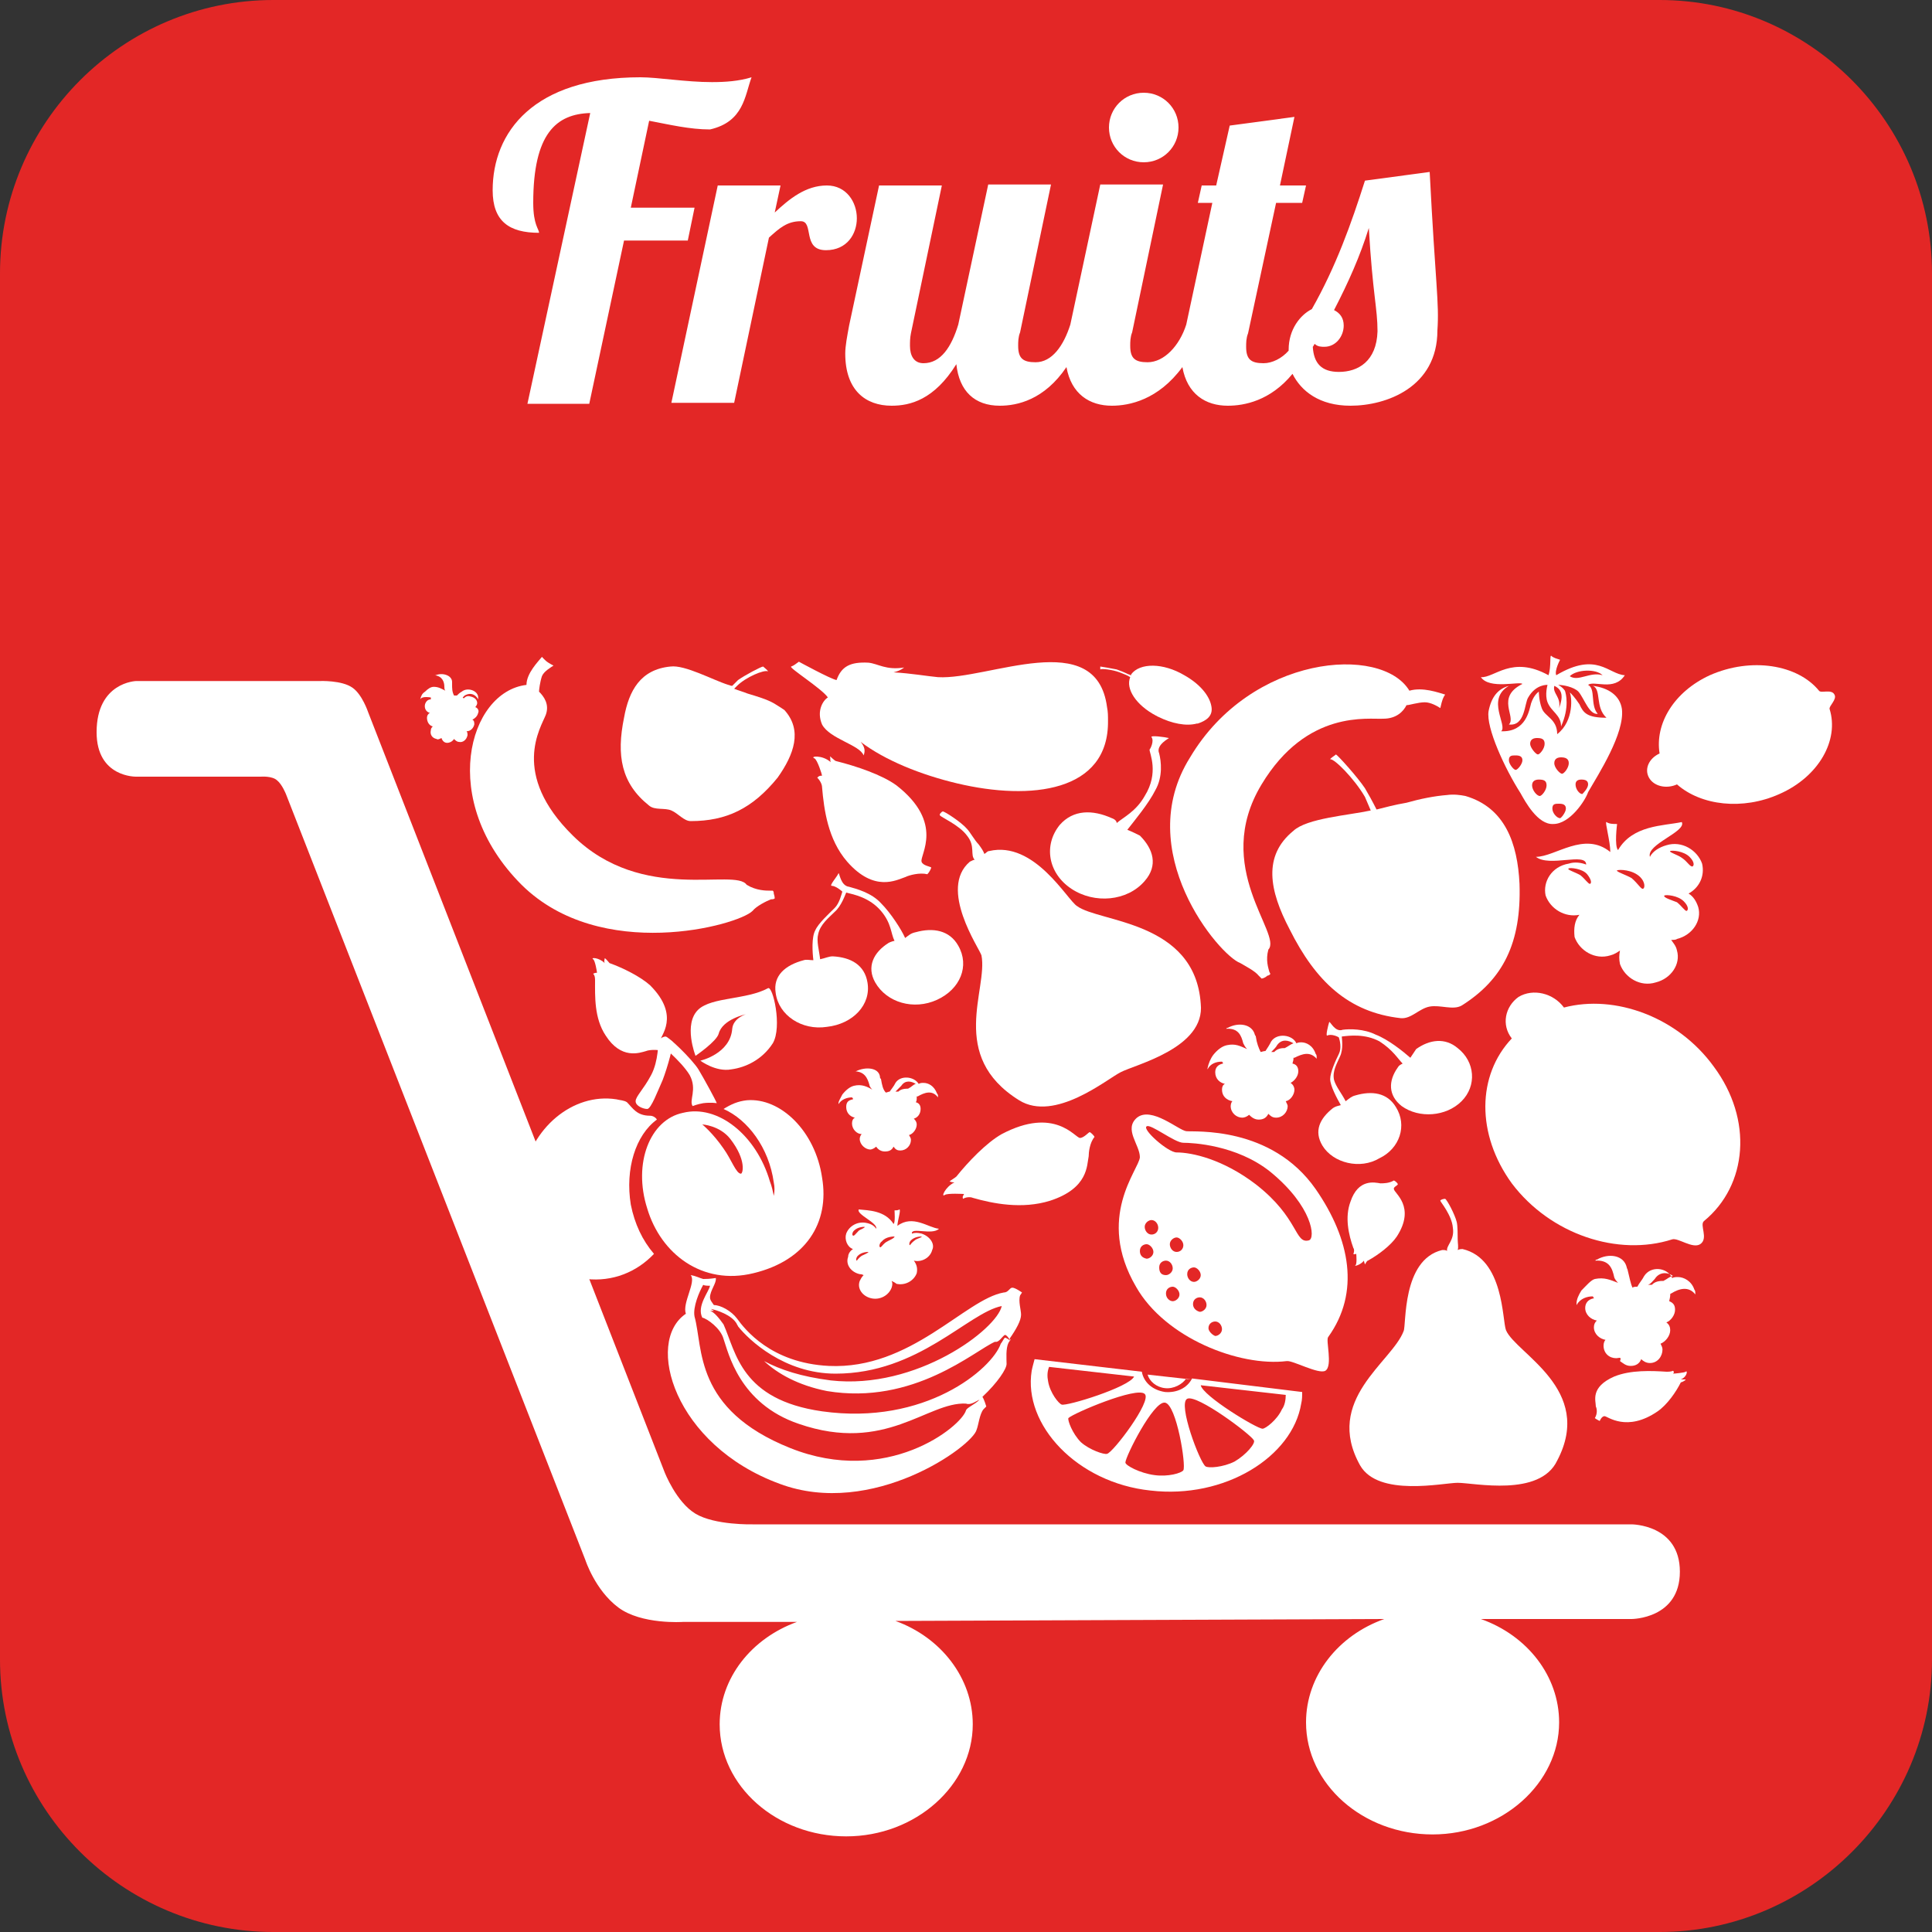
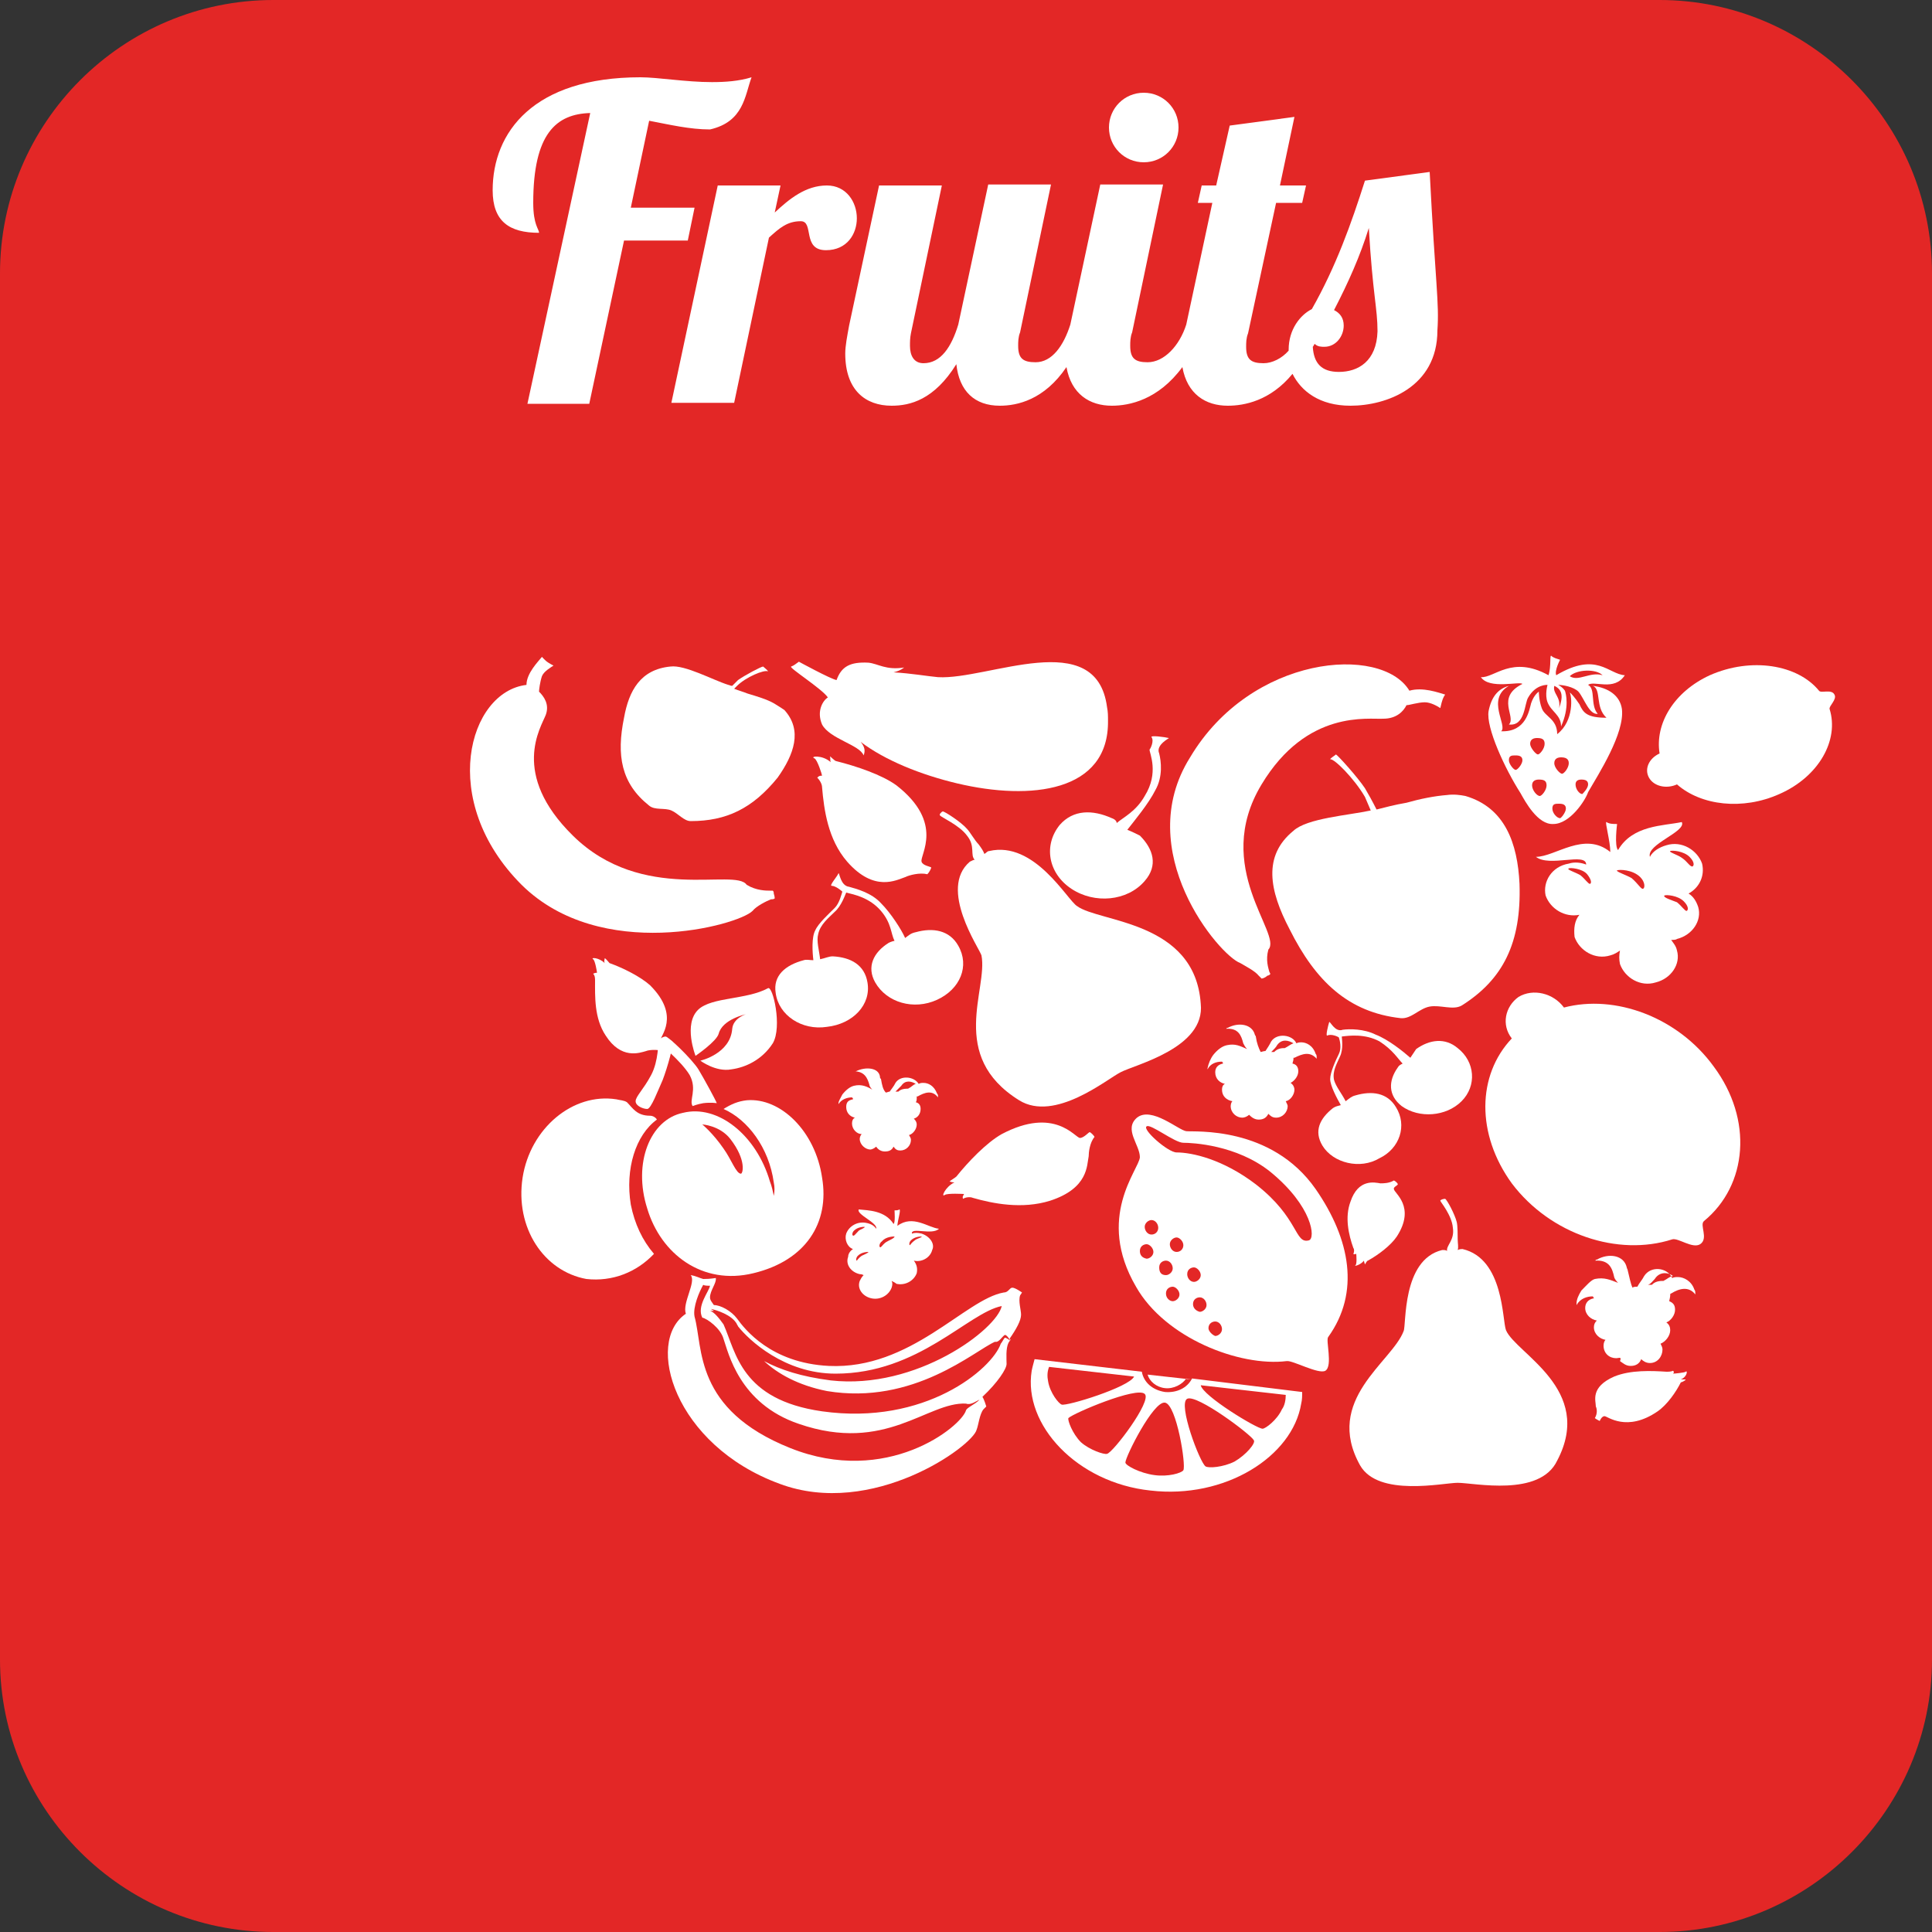
<svg xmlns="http://www.w3.org/2000/svg" version="1.1" id="Layer_1" x="0px" y="0px" viewBox="0 0 200 200" style="enable-background:new 0 0 200 200;" xml:space="preserve">
  <rect x="0" y="0" width="200" height="200" fill="#333333" stroke="none" />
  <style type="text/css">
	.st0{fill:#E32726;}
	.st1{fill:#FFFFFF;}
</style>
  <path class="st0" d="M171.8,200H28.3C12.7,200,0,187.3,0,171.8V28.3C0,12.7,12.7,0,28.3,0h143.5C187.3,0,200,12.7,200,28.3v143.5  C200,187.3,187.3,200,171.8,200z" />
  <g>
    <path class="st1" d="M71.9,21.5h-6.6l1.9-9c2.1,0.4,4.2,0.9,6.3,0.9c3.5-0.8,3.6-3.5,4.3-5.4c-1.3,0.4-2.7,0.5-4.1,0.5   C71,8.5,68.1,8,66.3,8C55.2,8,51,13.7,51,19.7c0,3.2,1.7,4.4,4.8,4.4c0-0.4-0.6-0.8-0.6-3.1c0-7.2,2.4-9.2,5.9-9.3l-6.5,30.1H61   l3.6-16.9h6.6L71.9,21.5z" />
    <path class="st1" d="M88.7,22.6c0-1.7-1.1-3.4-3.1-3.4c-2.2,0-3.9,1.4-5.4,2.8l0.6-2.8h-6.5l-4.8,22.5H76l3.6-17.1   c1.1-1,1.9-1.7,3.3-1.7s0.1,3,2.6,3C87.7,25.9,88.7,24.2,88.7,22.6z" />
    <path class="st1" d="M118.4,16.8c2,0,3.6-1.6,3.6-3.6s-1.6-3.6-3.6-3.6s-3.6,1.6-3.6,3.6S116.4,16.8,118.4,16.8z" />
    <path class="st1" d="M148,17.8l-6.7,0.9c-1.4,4.4-3,8.9-5.5,13.3c-1.2,0.6-2.4,2.1-2.4,4.2c0,0,0,0,0,0.1c-0.7,0.8-1.7,1.3-2.6,1.3   c-1.3,0-1.8-0.4-1.8-1.7c0-0.4,0-0.9,0.2-1.4l2.9-13.5h2.7l0.4-1.8h-2.7l1.5-7.1l-6.7,0.9l-1.4,6.2h-1.5L124,21h1.5l-2.7,12.6l0,0   c-0.7,2.2-2.3,3.9-4,3.9c-1.3,0-1.8-0.4-1.8-1.7c0-0.4,0-0.9,0.2-1.4l3.2-15.3h-6.5l-3.1,14.5l0,0c-0.7,2.2-1.9,3.9-3.6,3.9   c-1.3,0-1.8-0.4-1.8-1.7c0-0.4,0-0.9,0.2-1.4l3.2-15.3h-6.5l-3.1,14.5c-0.7,2.3-1.8,4-3.6,4c-1,0-1.4-0.8-1.4-1.8   c0-0.4,0-0.8,0.1-1.3l3.2-15.3H91l-3.1,14.5c-0.2,1.1-0.4,2.1-0.4,2.9c0,3.8,2.1,5.4,4.8,5.4c1.9,0,4.4-0.6,6.7-4.3   c0.3,2.8,1.9,4.3,4.5,4.3c1.8,0,4.6-0.6,6.9-4c0.5,2.8,2.4,4,4.7,4c1.8,0,4.8-0.6,7.3-4c0.5,2.8,2.4,4,4.7,4c1.7,0,4.4-0.5,6.7-3.3   c0.9,1.8,2.8,3.3,6,3.3c3.7,0,9-1.9,9-7.8C149,31.3,148.6,29.5,148,17.8z M138.6,38.5c-1.8,0-2.6-0.9-2.7-2.6   c0.1-0.1,0.1-0.2,0.2-0.3c0.3,0.3,0.7,0.3,1,0.3c1.2,0,2-1.1,2-2.2c0-0.8-0.4-1.3-1-1.6c1.5-2.9,2.7-5.6,3.6-8.5   c0.4,6.9,0.9,8.3,0.9,10.7C142.5,37.4,140.6,38.5,138.6,38.5z" />
  </g>
  <g>
    <g>
      <path class="st1" d="M80.7,153.6c9.6,3.6,20-3.9,20.4-5.6c0.2-0.5,0.3-1.6,0.7-2.1l0.3-0.3c0,0-0.2-0.7-0.4-1    c1.6-1.5,2.5-2.9,2.5-3.4s-0.1-1.6,0.2-2.2l0.2-0.3c0,0,0-0.1-0.1-0.1c0.7-1,1.2-1.9,1.2-2.5c0-0.5-0.3-1.4-0.1-2l0.2-0.3    c0,0-0.7-0.5-1-0.5s-0.4,0.5-0.9,0.5c-4,0.7-9.6,8-18.1,7.6c-6-0.3-8.7-3.8-9.5-4.9c-0.6-0.8-1.7-1.4-2.4-1.4    c-0.2-0.3-0.4-0.5-0.4-0.8c0-0.7,0.7-1.5,0.6-2c-0.7,0.1-1,0.1-1.3,0.1l0,0c-0.4-0.1-0.7-0.3-1.3-0.4c0.6,0.7-0.9,2.9-0.5,4    C66.7,138.9,69.8,149.6,80.7,153.6z M85.1,146.1c-8.4-1.2-8.9-6.1-10.2-9c-0.5-0.7-1-1.3-1.4-1.4c0.1,0,0.2,0,0.4,0    c-0.1-0.1-0.2-0.1-0.3-0.2c0.5,0.1,2.2,0.6,2.7,1.6c0,0.1,0.1,0.1,0.1,0.2c1.1,1.4,4.8,4.9,10.1,4.9c8.6,0,13.7-6.3,17.2-7    c-0.5,2.4-8.8,8.7-17.7,7.7c-3.1-0.4-5.2-1.1-6.9-2c1.4,1.3,3.5,2.5,6.5,3.1c9,1.5,15.3-4.2,17.4-5.1c0.4,0.1,0.7-0.5,1-0.7    c0.2-0.1,0.6,0.6,0.6,0.6s-0.5-0.4-0.6-0.3c-0.1,0.1-0.3,0.5-0.4,0.6C102.7,141.7,95.8,147.6,85.1,146.1z M72.8,133    c0.1,0.1,0.5,0.1,0.7,0.1c-0.1,0.6-1.4,2.1-0.8,3.3c0.5,0.1,1.9,1.1,2.2,2.2c0.5,1.4,1.6,6.7,7.8,8.8c9,3.1,13.3-2.3,17.3-2.1    c0.5,0.2,1.1-0.3,1.4-0.4c-0.5,0.5-1.3,0.8-1.4,1.1c-0.5,1.7-8.2,7.9-18.2,3.9c-10-4-9-10.4-9.9-13.6    C71.7,135.3,72.4,133.7,72.8,133z" />
    </g>
    <g>
      <path class="st1" d="M67.4,111.3c0.8-1.5,0.7-3.4,0.8-3.5s1.2-0.2,1.4,0c0.2,0.2-0.5,2.7-1,4c-0.5,1.1-1.2,3-1.6,3    s-1.2-0.3-1.2-0.8S66.6,112.8,67.4,111.3z" />
      <path class="st1" d="M54.1,121.9c0.8-5.1,5.2-8.8,9.7-8.1c0.4,0.1,0.8,0.1,1.1,0.3c0.6,0.6,1,1.4,2.4,1.4c0.3,0,0.6,0.2,0.7,0.4    c-2.2,1.6-3.3,5.1-2.7,8.8c0.4,2,1.2,3.7,2.4,5.1c-1.8,1.9-4.3,2.9-7,2.6C56.3,131.6,53.3,127.1,54.1,121.9z" />
      <g>
        <path class="st1" d="M71.4,111.3c-0.9-1.5-3.2-3.3-3.3-3.5c-0.1-0.1,0.5-0.5,0.8-0.5c0.3,0,2.7,2.3,3.4,3.4     c0.6,1,1.8,3.2,1.9,3.5c0,0-0.6-0.1-1.4,0c-0.6,0.1-1.1,0.3-1.1,0.3C71.3,113.9,72.2,112.8,71.4,111.3z" />
        <g>
          <path class="st1" d="M67,125.1c1.4,4.7,5.7,8,11,6.7c5.4-1.3,7.9-5.2,7.1-9.9c-0.7-4.8-4.3-8.3-7.8-8c-0.9,0.1-1.6,0.4-2.4,0.9      c2.5,1.1,4.7,4,5.2,7.6c0.1,0.5,0.1,0.9,0,1.4c-0.1-0.5-0.2-1-0.4-1.5c-1.4-4.8-5.4-8-9-7.1C67.3,115.9,65.5,120.4,67,125.1z       M72.7,116.4c0,0,1.8,0.1,2.9,1.5c1.7,2.2,1.3,3.6,1.1,3.6c-0.5,0-1-1.5-1.8-2.6C73.8,117.3,72.7,116.4,72.7,116.4z" />
        </g>
        <path class="st1" d="M79.5,102.3c0.5-0.3,1.5,4,0.5,5.7c-1.1,1.7-2.8,2.5-4.3,2.7c-1.6,0.3-3.2-0.9-3.2-0.9s3.1-0.7,3.3-3.3     c0.1-1.1,1.4-1.5,1.4-1.5s-2.4,0.5-2.8,2c-0.2,0.8-2.4,2.3-2.4,2.3s-1.3-3.3,0.3-4.8C73.7,103.2,77.3,103.5,79.5,102.3z" />
      </g>
    </g>
    <g>
      <path class="st1" d="M153.3,70.1c0.9,1.3,4,0.4,4.3,0.7c-2.8,1.4-0.6,3.4-1.4,4.2c1.7,0.2,1.6-2.2,2-2.8c0.8-1.4,2-1.3,2-1.3    s-0.3,1,0,1.8c0.4,1,1.4,1.3,1.4,2.5c0.9-2,0.5-3.4,0.4-3.7c-0.2-0.3-0.5-0.5-0.7-0.6c0.5,0,1.6,0.2,2.1,0.7    c0.6,0.7,1.1,2.4,2,2.3c-0.8-0.9-0.2-2.6-1-3c0.6-0.5,2.7,0.7,3.8-1c-1.7-0.1-2.9-2.5-7.1,0c-0.2-0.5,0.4-1.6,0.4-1.6    c-0.3-0.1-0.7-0.2-0.9-0.4c-0.2-0.2,0,1.1-0.3,2C156.5,67.8,154.7,70.2,153.3,70.1z M162.5,70c0.7-0.7,2.7-0.8,3.4-0.1    C164.6,69.5,163.4,70.6,162.5,70z M160.9,71c0.9,0.4,0.9,1.2,0.5,2.3C161.6,72.1,160.7,71.8,160.9,71z" />
      <path class="st1" d="M154.1,73.6c-0.3,1.7,1.7,6,3.3,8.5c0.5,0.9,1.8,3.3,3.4,3.2c1.7,0,3.3-2.4,3.6-3.3c1.1-1.9,3.8-6.1,3.5-8.6    c-0.2-1.4-1.4-2.2-3-2.4c0.9,0.4,0.2,2.2,1.4,3.3c-2,0-2.4-0.5-2.8-1.4c-0.4-0.6-0.9-1.2-1-1.2c0.2,0.3,0.5,2.9-1.3,4.3    c0-1.6-1.3-1.8-1.6-2.7c-0.3-0.8-0.3-1.7-0.3-1.7s-0.5,0.3-0.8,1.2c-0.2,0.7-0.5,3-3.1,2.9c0.7-0.6-1.6-3.3,0.8-4.7    C155.1,71.3,154.4,72.1,154.1,73.6z M163.1,81.2c0-0.4,0.3-0.5,0.6-0.5c0.4,0,0.7,0.1,0.7,0.5c0,0.4-0.5,0.9-0.6,1    C163.5,82.2,163.1,81.7,163.1,81.2z M162.4,79c0,0.5-0.5,1.1-0.7,1.1c-0.2,0-0.8-0.6-0.8-1.1s0.4-0.6,0.7-0.6    C162,78.4,162.4,78.5,162.4,79z M160.7,83.7c0-0.5,0.3-0.5,0.7-0.5c0.4,0,0.7,0.1,0.7,0.5s-0.5,1-0.6,1    C161.2,84.7,160.7,84.2,160.7,83.7z M158.6,81.3c0-0.5,0.4-0.6,0.7-0.6c0.5,0,0.8,0.1,0.8,0.6c0,0.5-0.5,1.1-0.7,1.1    C159.1,82.4,158.6,81.8,158.6,81.3z M158.4,77c0-0.5,0.4-0.6,0.7-0.6c0.5,0,0.8,0.1,0.8,0.6c0,0.5-0.5,1.1-0.7,1.1    C159,78.1,158.4,77.4,158.4,77z M156.2,78.7c0-0.5,0.3-0.5,0.7-0.5c0.4,0,0.7,0.1,0.7,0.5s-0.5,1-0.7,1S156.2,79.1,156.2,78.7z" />
    </g>
    <path class="st1" d="M160,92.7c0.5,1.4,2,2.3,3.5,2c-0.5,0.6-0.6,1.4-0.5,2.3c0.5,1.4,2.1,2.4,3.7,1.9c0.4-0.1,0.7-0.3,1-0.5   c-0.1,0.5-0.1,0.9,0,1.4c0.5,1.4,2.1,2.4,3.7,1.9c1.6-0.4,2.6-1.9,2.2-3.3c-0.1-0.5-0.4-0.8-0.6-1.1c0.2,0,0.5,0,0.6-0.1   c1.6-0.4,2.6-1.9,2.2-3.3c-0.2-0.6-0.5-1.1-1-1.4c1.1-0.6,1.7-1.8,1.4-3.1c-0.5-1.4-2.1-2.4-3.7-1.9c-0.7,0.2-1.4,0.6-1.7,1.2   c-0.4-1.3,3.8-2.6,3.3-3.6c-1.9,0.4-5.1,0.3-6.6,2.9c-0.4-0.4-0.1-2.7-0.1-2.7c-0.4,0-0.8,0-1.1-0.2c-0.2-0.1,0.4,2,0.4,3.1   c-2.7-2.2-5.7,0.5-7.7,0.5c1.4,1.1,5.2-0.5,5.2,0.8c-0.5-0.2-1.2-0.3-1.8-0.1C160.6,89.7,159.7,91.3,160,92.7z M174.1,88.8   c-0.4-0.3-1.4-0.6-1.2-0.7c0.2-0.1,1.4,0,2,0.6c0.5,0.5,0.5,0.9,0.3,1C174.9,89.7,174.7,89.2,174.1,88.8z M172.3,92.7   c0.2-0.1,1.4,0,2,0.6c0.5,0.5,0.5,0.9,0.3,1c-0.2,0-0.5-0.5-1-0.9C173.1,93.2,172.1,92.9,172.3,92.7z M167.4,90.1   c0.2-0.1,1.6-0.1,2.4,0.7c0.5,0.5,0.5,1.1,0.3,1.2c-0.2,0.1-0.5-0.5-1.2-1.1C168.4,90.6,167.2,90.2,167.4,90.1z M162.4,89.9   c0.1-0.1,1.4,0,1.9,0.6c0.4,0.5,0.5,0.9,0.3,1c-0.2,0-0.5-0.5-1-0.9C163.1,90.3,162.1,90,162.4,89.9z" />
    <path class="st1" d="M95.4,127.7c-0.4-0.1-0.7-0.1-1,0c-0.1-0.7,2.1,0.2,2.8-0.5c-1.1-0.1-2.7-1.5-4.3-0.3c0-0.5,0.4-1.7,0.2-1.7   c-0.1,0.1-0.4,0.1-0.5,0.1c0,0,0.1,1.3-0.1,1.4c-0.9-1.4-2.6-1.4-3.6-1.5c-0.3,0.5,2,1.4,1.8,2c-0.2-0.3-0.5-0.5-1-0.6   c-0.9-0.2-1.8,0.3-2.1,1.1c-0.2,0.6,0.1,1.4,0.7,1.6c-0.3,0.2-0.5,0.5-0.5,0.8c-0.3,0.8,0.3,1.6,1.2,1.8c0.1,0,0.2,0,0.4,0.1   c-0.2,0.2-0.3,0.4-0.4,0.6c-0.3,0.8,0.3,1.6,1.2,1.8c0.9,0.2,1.8-0.3,2.1-1.1c0.1-0.3,0.1-0.5,0-0.7c0.2,0.1,0.4,0.2,0.5,0.3   c0.9,0.2,1.8-0.3,2.1-1.1c0.1-0.5,0-0.9-0.3-1.3c0.8,0.2,1.7-0.3,1.9-1.1C96.8,128.8,96.3,128,95.4,127.7z M88.3,127.9   c-0.1,0-0.1-0.3,0.1-0.5c0.4-0.4,1-0.4,1.1-0.4c0.1,0.1-0.5,0.3-0.6,0.4C88.6,127.7,88.4,128,88.3,127.9z M89.2,130   c-0.3,0.2-0.5,0.5-0.5,0.5c-0.1,0-0.1-0.3,0.1-0.5c0.4-0.4,1-0.4,1.1-0.4C89.9,129.7,89.4,129.9,89.2,130z M91.7,128.6   c-0.4,0.3-0.5,0.6-0.6,0.5c-0.1,0-0.1-0.4,0.2-0.6c0.4-0.5,1.2-0.5,1.3-0.5C92.6,128.2,92,128.4,91.7,128.6z M94.7,128.4   c-0.3,0.2-0.5,0.5-0.5,0.5c-0.1,0-0.1-0.3,0.1-0.5c0.4-0.4,1-0.4,1.1-0.4C95.5,128.1,94.9,128.2,94.7,128.4z" />
    <g>
      <path class="st1" d="M117.6,133.2c3,5.3,10.7,8.3,15.6,7.7c0.6-0.1,3.3,1.4,4,1c0.8-0.5,0-3.2,0.3-3.5c3.3-4.6,2.3-10.1-1.3-15.3    c-4.6-6.6-12.6-5.9-13.4-6c-0.8-0.1-3.6-2.6-5.1-1.4c-1.4,1.2,0.3,2.8,0.3,4.1C117.9,121.1,113.4,126,117.6,133.2z M130,122.6    c-3.4-2.6-6.6-3.3-8.2-3.3c-0.9,0-3.6-2.4-3.1-2.7c0.4-0.3,2.9,1.7,3.8,1.7s5.5,0.2,9,3c4.4,3.6,4.7,6.9,4,7.1    C134,128.8,134.5,126.1,130,122.6z M125.1,137.5c0-0.5,0.4-0.7,0.7-0.7c0.4,0,0.7,0.4,0.7,0.8s-0.4,0.7-0.7,0.7    C125.5,138.2,125.1,137.8,125.1,137.5z M123.5,135c0-0.5,0.4-0.7,0.7-0.7c0.4,0,0.7,0.4,0.7,0.8s-0.4,0.7-0.7,0.7    C123.8,135.7,123.5,135.4,123.5,135z M122.9,131.9c0-0.5,0.4-0.7,0.7-0.7s0.7,0.4,0.7,0.8s-0.4,0.7-0.7,0.7    C123.2,132.7,122.9,132.3,122.9,131.9z M121.8,129.6c-0.4,0-0.7-0.4-0.7-0.8s0.4-0.7,0.7-0.7s0.7,0.4,0.7,0.8    S122.2,129.6,121.8,129.6z M120.7,133.9c0-0.5,0.4-0.7,0.7-0.7s0.7,0.4,0.7,0.8s-0.4,0.7-0.7,0.7S120.7,134.4,120.7,133.9z     M120,131.2c0-0.5,0.4-0.7,0.7-0.7c0.4,0,0.7,0.4,0.7,0.8s-0.4,0.7-0.7,0.7C120.2,132,120,131.7,120,131.2z M119.2,127.8    c-0.4,0-0.7-0.4-0.7-0.8s0.4-0.7,0.7-0.7c0.4,0,0.7,0.4,0.7,0.8C119.9,127.5,119.6,127.8,119.2,127.8z M118,129.5    c0-0.5,0.4-0.7,0.7-0.7s0.7,0.4,0.7,0.8s-0.4,0.7-0.7,0.7C118.2,130.2,118,129.9,118,129.5z" />
    </g>
    <g>
      <path class="st1" d="M119.1,154.3c7.7,0.9,14.7-3.5,15.6-9c0.1-0.4,0.1-0.8,0.1-1.2l-11.4-1.4c-0.5,1-1.6,1.5-2.8,1.4    c-1.3-0.2-2.2-1-2.4-2.1l-11.1-1.3c-0.1,0.4-0.2,0.7-0.3,1.2C105.9,147.5,111.5,153.5,119.1,154.3z M130.7,147.9    c-0.6,0-6.2-3.4-6.4-4.5l8.8,1c0,0.5-0.1,1.1-0.4,1.5C132.2,147,131,147.9,130.7,147.9z M122.9,144.8c1-0.5,6.6,3.7,6.9,4.3    c0.2,0.3-0.8,1.5-2,2.2c-1.2,0.6-2.7,0.7-3,0.5C124.2,151.4,121.9,145.3,122.9,144.8z M116.5,151.4c0-0.6,2.9-6.4,4.1-6.2    c1.2,0.2,2.2,6.5,1.9,7c-0.2,0.3-1.6,0.7-3,0.5C118,152.5,116.5,151.7,116.5,151.4z M110.6,146.8c0.5-0.5,7.1-3.3,7.9-2.5    c0.8,0.7-3.3,6.1-3.9,6.2c-0.3,0.1-1.8-0.4-2.7-1.2C111,148.4,110.5,147,110.6,146.8z M108.6,141.5l8.8,1c-0.5,1.1-7,3.1-7.5,2.9    c-0.3-0.1-1.2-1.2-1.4-2.4C108.4,142.5,108.4,142,108.6,141.5z" />
      <path class="st1" d="M120.6,143.7c-0.9-0.1-1.6-0.7-1.8-1.4l4.5,0.5l-0.5-0.1C122.4,143.3,121.5,143.8,120.6,143.7z" />
    </g>
    <path class="st1" d="M167.1,142.5c1.7-0.7,3.9-0.6,5.4-0.5c0.2,0,0.5,0,0.7-0.1c0.1,0.1,0.1,0.2,0,0.3c0.1,0,1.2-0.1,1.3-0.2   c0.2-0.2,0.2,0.5-0.5,0.8c0.2,0,0.4,0,0.5,0c0,0.1-0.4,0.3-0.5,0.3c-0.5,1-1.4,2.3-2.4,3c-3.2,2.2-5.2,0.5-5.5,0.5   c-0.3,0-0.5,0.5-0.5,0.5s-0.4-0.2-0.5-0.3c0.3-0.5,0.2-1,0.1-1.2C165.2,145,164.6,143.6,167.1,142.5z" />
    <path class="st1" d="M108.7,124.3c-2.9,0.9-5.9,0.3-8-0.3c-0.2-0.1-0.7-0.1-1,0.1c-0.1-0.2,0-0.3,0.1-0.5c-0.1,0-1.7-0.1-2,0.1   c-0.4,0.3,0-0.8,1-1.3c-0.3,0-0.5-0.1-0.5-0.1c0.1-0.1,0.6-0.4,0.7-0.5c1.2-1.5,3.1-3.5,4.7-4.4c5.5-2.9,7.6,0.4,8.1,0.4   c0.4,0,0.9-0.6,1-0.6s0.5,0.4,0.5,0.5c-0.5,0.6-0.6,1.6-0.6,2C112.5,120.6,112.7,123,108.7,124.3z" />
    <path class="st1" d="M62.7,107.2c-1.2-1.8-1.1-4.1-1.1-5.7c0-0.2,0-0.5-0.2-0.7c0.2-0.1,0.3-0.1,0.4-0.1c0-0.1-0.2-1.3-0.4-1.4   c-0.3-0.2,0.6-0.2,1.2,0.4c-0.1-0.2,0-0.4,0-0.5c0.1,0,0.4,0.4,0.5,0.5c1.4,0.5,3.2,1.4,4.2,2.3c3.2,3.2,1,5.3,1,5.8   c0,0.3,0.6,0.5,0.6,0.5s-0.2,0.4-0.4,0.5c-0.5-0.2-1.4-0.1-1.6,0C66.2,109,64.3,109.7,62.7,107.2z" />
    <path class="st1" d="M87.7,89.2c-2-2.3-2.4-5.4-2.6-7.7c0-0.3-0.2-0.7-0.5-1c0.2-0.2,0.3-0.2,0.5-0.2c0-0.1-0.5-1.7-0.8-1.8   c-0.5-0.2,0.8-0.4,1.7,0.4c-0.1-0.2,0-0.5-0.1-0.6c0.1,0,0.5,0.5,0.7,0.5c2,0.5,4.7,1.4,6.2,2.5c5,3.9,2.4,7.2,2.6,7.9   c0.1,0.4,0.9,0.5,1,0.6c0,0.1-0.2,0.5-0.4,0.7c-0.8-0.2-1.9,0.1-2.3,0.3C92.8,91.1,90.5,92.4,87.7,89.2z" />
    <path class="st1" d="M139.8,124.4c0.8-2.4,2.5-2,3.1-1.9c0.3,0,0.9,0,1.4-0.3c0.2,0.1,0.4,0.3,0.4,0.4s-0.5,0.3-0.4,0.5   c0,0.4,2.3,1.8,0.3,4.9c-0.6,0.9-1.9,1.9-3,2.5c-0.1,0-0.3,0.4-0.3,0.4c0-0.1-0.1-0.2-0.1-0.4c-0.4,0.5-1.1,0.6-0.9,0.5   c0.2-0.1,0.1-1.1,0.1-1.2c-0.1,0-0.2,0.1-0.3,0c0.1-0.2,0.1-0.5,0-0.6C139.6,127.8,139.2,126,139.8,124.4z" />
    <path class="st1" d="M145.9,71.5c1.4-0.4,3,0.2,3.7,0.4c-0.2,0.3-0.3,0.5-0.5,1.4c-0.3-0.2-1-0.6-1.6-0.6c-0.7,0-1.6,0.3-1.9,0.3   c-0.3,0.6-1,1.4-2.4,1.4c-1.5,0.1-7.9-1-12.6,6.8c-5.2,8.6,2.2,15.5,0.7,17.1c-0.3,1.1,0,1.9,0.1,2.3l0,0l0.1,0.2   c0,0.1-0.2,0.2-0.3,0.2c-0.2,0.2-0.5,0.3-0.6,0.3c-0.1-0.1-0.2-0.2-0.3-0.3l0,0c-0.4-0.5-1.4-1-1.9-1.3   c-2.2-0.8-11.3-11.6-5.2-21.3C129.5,67.8,143,66.7,145.9,71.5z" />
-     <path class="st1" d="M122.6,69.9c1.6,0.9,2.6,2.1,2.8,3.2c0.2,1-0.5,1.5-1.4,1.8l0,0c0,0,0,0-0.1,0c-1.1,0.3-2.6,0-4-0.7   c-0.1,0-0.1-0.1-0.2-0.1c-2.1-1.1-3.2-2.8-2.7-4c-0.3-0.2-0.6-0.3-1.1-0.5c-0.8-0.3-1.9-0.4-2-0.3c0,0,0-0.2,0-0.3   c0.1,0,1.2,0.2,1.7,0.3c0.3,0.1,0.8,0.3,1.2,0.5c0.1,0,0.2,0.1,0.3,0.1c0,0,0,0,0-0.1C118,68.6,120.4,68.6,122.6,69.9z" />
-     <path class="st1" d="M43.5,72.4L43.5,72.4c0.1-0.4,0.2-0.6,0.5-0.8c0.3-0.3,0.6-0.5,0.9-0.5c0.5,0,0.8,0.2,1.2,0.4   c-0.1-0.1-0.1-0.3-0.1-0.4c0-0.5-0.2-1.1-1-1.2H45c0,0,0,0,0.1,0c0.7-0.3,1.7,0,1.7,0.7c0,0,0,0.1,0,0.2c0,0.5,0,0.8,0.2,1.2   c0.1,0,0.2,0,0.3,0c0.1-0.1,0.3-0.3,0.5-0.4l0,0c0.6-0.5,1.7-0.1,1.7,0.6l0,0c0,0.1,0,0.1,0,0.2c-0.2-0.4-0.7-0.8-1.4-0.4   c-0.1,0.1-0.1,0.1-0.2,0.2l0.1,0.1c0.2-0.2,0.4-0.3,0.7-0.2c0.5,0.1,0.7,0.4,0.7,0.7c0,0.1-0.1,0.3-0.2,0.4   c0.3,0.1,0.4,0.4,0.3,0.6c-0.1,0.4-0.4,0.6-0.6,0.7c0.2,0.1,0.2,0.3,0.2,0.5c-0.1,0.4-0.4,0.7-0.8,0.7c0.1,0.1,0.1,0.3,0.1,0.4   c-0.1,0.5-0.5,0.8-0.9,0.7c-0.2,0-0.4-0.2-0.5-0.3c-0.2,0.3-0.5,0.4-0.7,0.4c-0.3,0-0.5-0.2-0.6-0.5c-0.2,0.1-0.4,0.2-0.5,0.1   c-0.5-0.1-0.7-0.5-0.6-0.9c0-0.2,0.1-0.3,0.2-0.4c-0.4-0.1-0.6-0.5-0.6-0.9c0-0.2,0.1-0.4,0.3-0.5c-0.4-0.1-0.6-0.5-0.5-0.9   c0.1-0.3,0.3-0.5,0.6-0.5c0-0.1,0-0.1,0-0.2C43.9,72.1,43.6,72.2,43.5,72.4z M46.9,74C46.9,74.1,46.9,74.1,46.9,74   C46.9,74.1,46.9,74.1,46.9,74C46.9,74.1,46.9,74.1,46.9,74z M47.5,75.2L47.5,75.2C47.5,75.2,47.6,75.2,47.5,75.2   C47.6,75.2,47.6,75.2,47.5,75.2z M46.4,75.2C46.3,75.2,46.3,75.2,46.4,75.2C46.3,75.2,46.4,75.2,46.4,75.2L46.4,75.2z M48.2,74   C48.2,74.1,48.2,74.1,48.2,74C48.2,74.1,48.2,74.1,48.2,74C48.2,74.1,48.2,74.1,48.2,74z" />
    <path class="st1" d="M87.2,113.3c0.4-0.5,0.8-0.8,1.2-0.9c0.8-0.2,1.4,0.1,1.9,0.4c-0.2-0.2-0.3-0.4-0.3-0.5   c-0.2-0.7-0.5-1.4-1.6-1.4h0.1c0,0,0,0,0.1,0c1-0.5,2.4-0.4,2.5,0.6c0,0.1,0,0.1,0.1,0.2c0.1,0.6,0.2,1.1,0.5,1.4   c0.1,0,0.3-0.1,0.4-0.1c0.2-0.3,0.4-0.5,0.6-0.9l0,0c0.5-0.8,1.9-0.7,2.4,0.1c0.2-0.1,0.3-0.1,0.5-0.1c0.5,0,1.1,0.3,1.4,1.1   c0.1,0.1,0.1,0.2,0.1,0.3v0.1c-0.6-0.8-1.4-0.5-2.1-0.1h-0.1c0,0,0,0,0,0.1c0,0.2,0,0.4-0.1,0.5c0.4,0.1,0.5,0.4,0.5,0.7   c0,0.5-0.3,0.9-0.7,1c0.2,0.2,0.3,0.4,0.3,0.6c0,0.5-0.4,1-0.8,1.1c0.1,0.2,0.2,0.3,0.2,0.5c0,0.6-0.5,1.1-1.1,1.1   c-0.3,0-0.5-0.1-0.7-0.4c-0.2,0.4-0.5,0.5-0.9,0.5s-0.7-0.2-0.9-0.5c-0.2,0.2-0.5,0.3-0.6,0.3c-0.5,0-1.1-0.5-1.1-1.1   c0-0.2,0.1-0.4,0.2-0.5c-0.5,0-1-0.5-1-1.1c0-0.3,0.1-0.5,0.3-0.6c-0.5-0.1-0.9-0.5-0.9-1.1c0-0.5,0.2-0.7,0.7-0.8   c0-0.1,0-0.1-0.1-0.2c-0.5,0-1.1,0.2-1.4,0.7v-0.1C86.8,114,87,113.7,87.2,113.3z M92,115.9L92,115.9C92.1,115.9,92,115.9,92,115.9   L92,115.9z M93.1,117.2L93.1,117.2L93.1,117.2L93.1,117.2z M91.5,117.4L91.5,117.4C91.5,117.5,91.5,117.5,91.5,117.4L91.5,117.4z    M93.6,115.6L93.6,115.6C93.6,115.7,93.6,115.7,93.6,115.6L93.6,115.6z M92.7,113c0.1,0,0.2,0,0.3,0c0.2-0.2,0.5-0.3,0.9-0.3H94   c0.4-0.2,0.5-0.4,0.8-0.5c-0.5-0.3-1.1-0.4-1.5,0.2C93.1,112.6,92.9,112.8,92.7,113L92.7,113z" />
    <path class="st1" d="M125.6,109.2c0.4-0.5,0.9-0.9,1.4-1c0.9-0.2,1.4,0.1,2.1,0.4c-0.2-0.2-0.3-0.4-0.4-0.6   c-0.2-0.8-0.5-1.6-1.8-1.5c0,0,0.1,0,0.1-0.1h0.1c1.1-0.6,2.5-0.4,2.8,0.7c0,0.1,0.1,0.1,0.1,0.2c0.1,0.7,0.3,1.2,0.5,1.6   c0.1,0,0.3-0.1,0.5-0.1c0.2-0.3,0.4-0.6,0.6-1l0,0c0.6-0.9,2.2-0.7,2.6,0.2c0.2-0.1,0.4-0.1,0.5-0.1c0.5,0,1.2,0.3,1.5,1.2   c0.1,0.1,0.1,0.2,0.1,0.4v0.1c-0.7-0.8-1.5-0.5-2.3-0.1h-0.1c0,0,0,0,0,0.1c0,0.2-0.1,0.4-0.1,0.5c0.5,0.1,0.6,0.5,0.6,0.8   c0,0.5-0.4,1-0.8,1.2c0.3,0.2,0.4,0.5,0.4,0.7c0,0.5-0.4,1.1-0.9,1.2c0.1,0.2,0.2,0.4,0.2,0.5c0,0.6-0.5,1.2-1.2,1.2   c-0.4,0-0.6-0.2-0.8-0.4c-0.2,0.4-0.5,0.6-1,0.6c-0.4,0-0.7-0.2-1-0.5c-0.2,0.2-0.5,0.3-0.7,0.3c-0.6,0-1.2-0.5-1.2-1.2   c0-0.2,0.1-0.5,0.2-0.5c-0.6-0.1-1.1-0.5-1.1-1.2c0-0.3,0.1-0.5,0.3-0.6c-0.5-0.1-1-0.5-1-1.2c0-0.5,0.3-0.8,0.8-0.9   c0-0.1,0-0.1-0.1-0.2c-0.6,0-1.2,0.2-1.5,0.8v-0.1C125.1,110.1,125.3,109.6,125.6,109.2z M130.9,112L130.9,112L130.9,112L130.9,112   z M132.1,113.5L132.1,113.5L132.1,113.5L132.1,113.5z M130.3,113.8L130.3,113.8L130.3,113.8L130.3,113.8z M132.6,111.8L132.6,111.8   C132.6,111.8,132.7,111.8,132.6,111.8C132.7,111.8,132.6,111.8,132.6,111.8z M131.6,108.9c0.1,0,0.2,0,0.3,0c0.2-0.2,0.5-0.4,1-0.4   h0.1c0.4-0.2,0.6-0.4,0.9-0.5c-0.5-0.3-1.2-0.5-1.7,0.2C132.1,108.4,131.9,108.6,131.6,108.9L131.6,108.9z" />
    <path class="st1" d="M81.9,69c0.3-0.1,0.5-0.3,0.8-0.5c0,0,3.3,1.8,3.9,1.9c0.5-1.4,1.4-1.9,3.3-1.8c1,0.1,1.8,0.8,3.7,0.5   c-0.4,0.3-0.7,0.4-1.1,0.5c1.8,0.1,3.5,0.4,4.6,0.5c5.2,0.3,16.4-5.3,17.5,3.1c0.1,0.5,0.1,0.9,0.1,1.4c0.1,7.4-8,8.3-15.6,6.5   c-3.8-0.9-7.5-2.4-10-4.3c0.4,0.5,0.5,0.9,0.3,1.4c-0.4-1.1-3.5-1.7-4.3-3.2c-0.6-1.4,0.1-2.5,0.6-2.8C85.1,71.3,81.6,69.1,81.9,69   z" />
    <path class="st1" d="M150.9,153.5c-1.5,0-8.2,1.5-10.1-1.8c-3.8-6.8,3.3-10.7,4.5-13.9c0.3-0.6-0.2-7.4,4-8.4c0.2,0,0.4,0,0.5,0.1   c-0.1-0.6,0.8-1.1,0.6-2.4c-0.1-1.3-1.3-2.7-1.3-2.8c0-0.1,0.3-0.2,0.5-0.2c0.2,0.1,1,1.6,1.2,2.4c0.1,0.4,0.1,1.4,0.1,1.8   s0.1,0.8,0,1.1c0.2-0.1,0.4-0.1,0.5-0.1c4.3,1,4.1,7.4,4.5,8.4c1,2.4,9.2,6.1,5.3,13.5C159.4,155,152.6,153.5,150.9,153.5z" />
    <path class="st1" d="M116,111c-1.4,0.7-6.8,5.2-10.5,2.9c-7.4-4.6-3.2-11.5-3.9-15c-0.2-0.7-4.5-6.9-1.2-9.7   c0.2-0.1,0.4-0.2,0.5-0.2c-0.5-0.5,0.1-1.4-0.8-2.5c-0.8-1.1-2.7-1.9-2.8-2.1c-0.1-0.1,0.2-0.4,0.3-0.4c0.2,0,1.9,1.1,2.5,1.8   c0.3,0.3,0.8,1.2,1.2,1.6c0.3,0.4,0.5,0.7,0.6,1c0.2-0.1,0.3-0.3,0.5-0.3c4.7-1.1,8.1,5.1,9.1,5.7c2.3,1.7,12.2,1.5,12.8,10.1   C124.8,108.5,117.5,110.2,116,111z" />
    <path class="st1" d="M80.3,102.8c-0.3-1.8,1-2.9,2.9-3.4c0.3-0.1,0.6,0,1,0c-0.1-0.8-0.2-2.4,0.2-3.1c0.3-0.7,1.4-1.7,2-2.3   c0.5-0.5,0.7-1.4,0.8-1.7l0,0l0,0c-0.1-0.1-0.7-0.6-1.1-0.6c-0.3,0,0.6-1,0.7-1.3c0.1-0.1,0.2,1.3,1.1,1.4l0,0   c0.7,0.2,2.3,0.6,3.3,1.7c1,1,2.1,2.7,2.5,3.6c0.4-0.3,0.6-0.5,1.1-0.6c1.8-0.5,3.5-0.2,4.4,1.4c1.2,2.1,0.2,4.5-2.2,5.6   c-2.4,1.1-5.2,0.3-6.4-1.8c-0.9-1.6-0.2-3.1,1.4-4.1c0.2-0.1,0.5-0.2,0.6-0.2c-0.4-0.8-0.3-1.8-1.4-3.1c-1.2-1.4-2.8-1.7-3.6-1.9   c-0.1,0.2-0.5,1.4-1.2,2c-0.6,0.6-1.5,1.3-1.7,2.3c-0.2,0.7,0.1,1.7,0.2,2.6c0.5-0.1,0.9-0.3,1.3-0.3c1.9,0.1,3.3,0.9,3.6,2.7   c0.4,2.3-1.5,4.3-4.2,4.6C83,106.7,80.6,105.1,80.3,102.8z" />
    <path class="st1" d="M109.7,85.4c1.4-1.6,3.4-1.6,5.4-0.7c0.3,0.1,0.5,0.3,0.5,0.5c0.7-0.6,2-1.2,2.9-2.8C120,80,119,78,119,77.6   l0,0c0.1-0.1,0.5-0.9,0.2-1.3c-0.1-0.2,1.4,0,1.8,0.1c0.1,0-1.4,0.7-1,1.6l0,0c0.2,0.8,0.4,2.4-0.4,3.8c-0.7,1.4-2.2,3.2-2.9,4.1   c0.5,0.2,0.9,0.4,1.3,0.6c1.4,1.4,1.9,3.1,0.5,4.7c-1.8,2.1-5.2,2.4-7.6,0.8C108.5,90.4,108,87.5,109.7,85.4z" />
    <path class="st1" d="M136.9,118.6c-0.9-1.5-0.3-2.8,1.1-3.9c0.3-0.2,0.5-0.2,0.8-0.3c-0.4-0.7-1.1-2-1.1-2.7c0-0.7,0.6-2,0.9-2.6   c0.3-0.6,0.1-1.4,0-1.7l0,0l0,0c-0.1-0.1-0.8-0.4-1.2-0.2c-0.2,0.1,0.1-1.1,0.2-1.4c0.1-0.1,0.6,1.1,1.4,0.8l0,0   c0.7-0.1,2.2-0.1,3.4,0.5c1.3,0.5,2.8,1.7,3.6,2.4c0.2-0.3,0.4-0.6,0.6-0.9c1.4-1,3-1.2,4.3-0.1c1.8,1.4,2,3.9,0.4,5.5   c-1.6,1.6-4.4,1.8-6.2,0.5c-1.4-1.1-1.4-2.6-0.4-4c0.1-0.2,0.3-0.3,0.5-0.4c-0.5-0.5-1-1.4-2.4-2.3c-1.5-0.8-3.1-0.6-3.9-0.5   c0,0.2,0.2,1.3-0.2,2.1c-0.3,0.7-0.8,1.5-0.6,2.4c0.2,0.7,0.8,1.4,1.2,2.2c0.4-0.3,0.6-0.5,1-0.6c1.7-0.5,3.3-0.3,4.2,1.2   c1.2,1.9,0.4,4.3-1.7,5.3C140.8,121.1,138,120.4,136.9,118.6z" />
    <path class="st1" d="M133.9,86c1.4-1.3,5.7-1.6,8-2.1c-0.2-0.5-0.4-0.9-0.6-1.4c-1.1-1.9-3.2-4-3.6-3.9c0-0.1,0.5-0.4,0.6-0.5   c0.2,0.1,2.2,2.3,3,3.5c0.3,0.5,0.8,1.4,1.2,2.2l0,0c0.8-0.2,1.9-0.5,3.1-0.7c1.4-0.4,2.9-0.7,4.2-0.8c0.7-0.1,1.4,0,1.9,0.1   c4.1,1.2,5.4,4.9,5.6,9.1c0.2,6.1-1.7,9.9-6,12.6c-0.9,0.5-2.2-0.1-3.3,0.1c-1.1,0.2-1.9,1.3-3,1.2c-5.4-0.6-8.8-3.8-11.5-9.2   C131.4,92.2,130.7,88.6,133.9,86z" />
    <path class="st1" d="M71.5,85c-0.7,0-1.3-0.8-2-1.1c-0.7-0.3-1.7,0-2.3-0.5c-2.9-2.3-3.4-5.2-2.6-9.1c0.5-2.8,1.7-5,4.8-5.3   c1.5-0.2,4.4,1.4,6,1.9c0.1,0,0.2,0.1,0.4,0.1c0.3-0.3,0.5-0.5,0.6-0.6c0.7-0.5,2.4-1.4,2.6-1.4c0.1,0.1,0.5,0.4,0.5,0.5   c-0.4-0.2-2.3,0.6-3.2,1.5c-0.1,0.1-0.2,0.2-0.3,0.3c0.5,0.2,0.9,0.3,1.4,0.5c1,0.3,2,0.6,2.7,1c0.5,0.3,0.8,0.5,1.1,0.7   c1.9,2.1,1,4.6-0.7,7C77.9,83.7,75.2,85,71.5,85z" />
    <path class="st1" d="M54.5,70.9c0-1.2,1.2-2.4,1.6-2.9c0.3,0.3,0.4,0.5,1.2,0.9c-0.3,0.2-1,0.6-1.2,1.1c-0.2,0.6-0.3,1.4-0.3,1.6   c0.5,0.5,1.1,1.3,0.7,2.4c-0.5,1.3-3.7,6.1,2.8,12.5c7.2,7.1,16.8,3.3,18,5.1c1,0.6,2,0.6,2.4,0.6l0,0c0,0,0.2,0,0.3,0   c0.1,0.1,0.1,0.2,0.1,0.3c0.1,0.3,0.1,0.5,0.1,0.5c-0.1,0.1-0.3,0.1-0.4,0.1l0,0c-0.5,0.2-1.5,0.7-1.9,1.2   c-1.5,1.5-15.7,5.4-23.9-2.7C45.3,82.9,48.5,71.6,54.5,70.9z" />
    <path class="st1" d="M167.3,140.6c-0.7,0-1.3-0.5-1.3-1.3c0-0.3,0.1-0.5,0.2-0.6c-0.6-0.1-1.2-0.6-1.2-1.3c0-0.3,0.1-0.5,0.3-0.7   c-0.6-0.1-1.2-0.6-1.2-1.3c0-0.5,0.3-0.9,0.9-1c0-0.1-0.1-0.1-0.1-0.2c-0.6,0-1.3,0.2-1.7,0.9v-0.1c0-0.5,0.2-0.9,0.5-1.4   c0.5-0.5,1-1.1,1.4-1.2c1-0.2,1.6,0.1,2.4,0.4c-0.2-0.2-0.4-0.5-0.4-0.6c-0.2-0.9-0.5-1.8-2-1.7c0,0,0.1,0,0.1-0.1h0.1   c1.2-0.7,2.8-0.5,3.1,0.8c0,0.1,0.1,0.2,0.1,0.3c0.2,0.8,0.3,1.4,0.5,1.8c0.1-0.1,0.3-0.1,0.5-0.1c0.2-0.4,0.5-0.7,0.7-1.1l0,0   c0.7-1.1,2.4-0.9,2.9,0.2c0.2-0.1,0.4-0.1,0.6-0.1c0.6,0,1.4,0.4,1.7,1.3c0.1,0.1,0.1,0.3,0.1,0.4v0.1c-0.7-0.9-1.7-0.6-2.5-0.1   c0,0-0.1,0-0.1,0.1c0,0,0,0,0,0.1c0,0.2-0.1,0.5-0.1,0.6c0.5,0.2,0.6,0.5,0.6,0.9c0,0.5-0.4,1.1-0.9,1.3c0.3,0.2,0.4,0.5,0.4,0.8   c0,0.6-0.5,1.2-1,1.4c0.1,0.2,0.2,0.4,0.2,0.6c0,0.7-0.5,1.4-1.3,1.4c-0.4,0-0.7-0.2-0.9-0.4c-0.2,0.5-0.6,0.7-1.1,0.7   s-0.8-0.3-1.1-0.5C167.9,140.4,167.6,140.6,167.3,140.6z M169.8,136.6L169.8,136.6L169.8,136.6L169.8,136.6z M171.1,138.2   L171.1,138.2L171.1,138.2L171.1,138.2z M169.2,138.5L169.2,138.5L169.2,138.5L169.2,138.5z M171.8,136.3   C171.8,136.3,171.7,136.3,171.8,136.3L171.8,136.3L171.8,136.3z M170.6,133c0.1,0,0.3,0,0.4,0c0.2-0.2,0.5-0.4,1.1-0.4h0.1   c0.4-0.2,0.7-0.5,1-0.5c-0.5-0.4-1.4-0.5-1.9,0.3C171,132.7,170.9,132.9,170.6,133L170.6,133z" />
    <path class="st1" d="M156.5,122.5c-3.7-5.1-3.6-11.2,0-15c-1.1-1.4-0.7-3.3,0.7-4.3c1.5-0.9,3.6-0.4,4.7,1.1   c5.3-1.4,11.8,1,15.5,6.1c4.1,5.5,3.5,12.3-1,16c-0.5,0.4,0.5,1.8-0.4,2.4c-0.8,0.5-2.3-0.7-2.9-0.5   C167.5,130.1,160.5,127.8,156.5,122.5z" />
    <path class="st1" d="M188.3,71.5c0.2,0.3,1.3-0.2,1.6,0.4c0.3,0.5-0.6,1.2-0.5,1.5c1,3.2-1.1,7-5.2,8.8c-3.8,1.7-8.1,1.2-10.6-1   c-1.1,0.5-2.4,0.2-2.9-0.7c-0.5-0.9,0-2,1.1-2.5c-0.5-3.1,1.5-6.4,5.2-8.1C181.3,68,186.1,68.8,188.3,71.5z" />
-     <path class="st1" d="M14.1,70.5h19c0,0,2.3-0.1,3.4,0.7c1,0.7,1.6,2.5,1.6,2.5l30.7,78.7c0,0,1.2,3.1,3.2,4.3   c2,1.2,5.9,1.1,5.9,1.1h91c0,0,5,0,5,4.9c0,4.9-5,4.9-5,4.9h-15.6c4.8,1.7,8.1,5.9,8.1,10.7c0,6.3-5.9,11.6-13.1,11.6   s-13.1-5.2-13.1-11.6c0-4.8,3.3-9,8.1-10.7l-50.6,0.2c4.7,1.7,8,5.9,8,10.7c0,6.3-5.9,11.6-13.1,11.6s-13.1-5.2-13.1-11.6   c0-4.8,3.3-8.9,8-10.6H70.7c0,0-4.3,0.3-6.7-1.5c-2.4-1.8-3.4-4.9-3.4-4.9l-31-79.3c0,0-0.4-1-0.9-1.4c-0.5-0.5-1.7-0.4-1.7-0.4   H14.1c0,0-4.1,0.1-4.1-4.6C10,70.6,14.1,70.5,14.1,70.5z" />
  </g>
</svg>